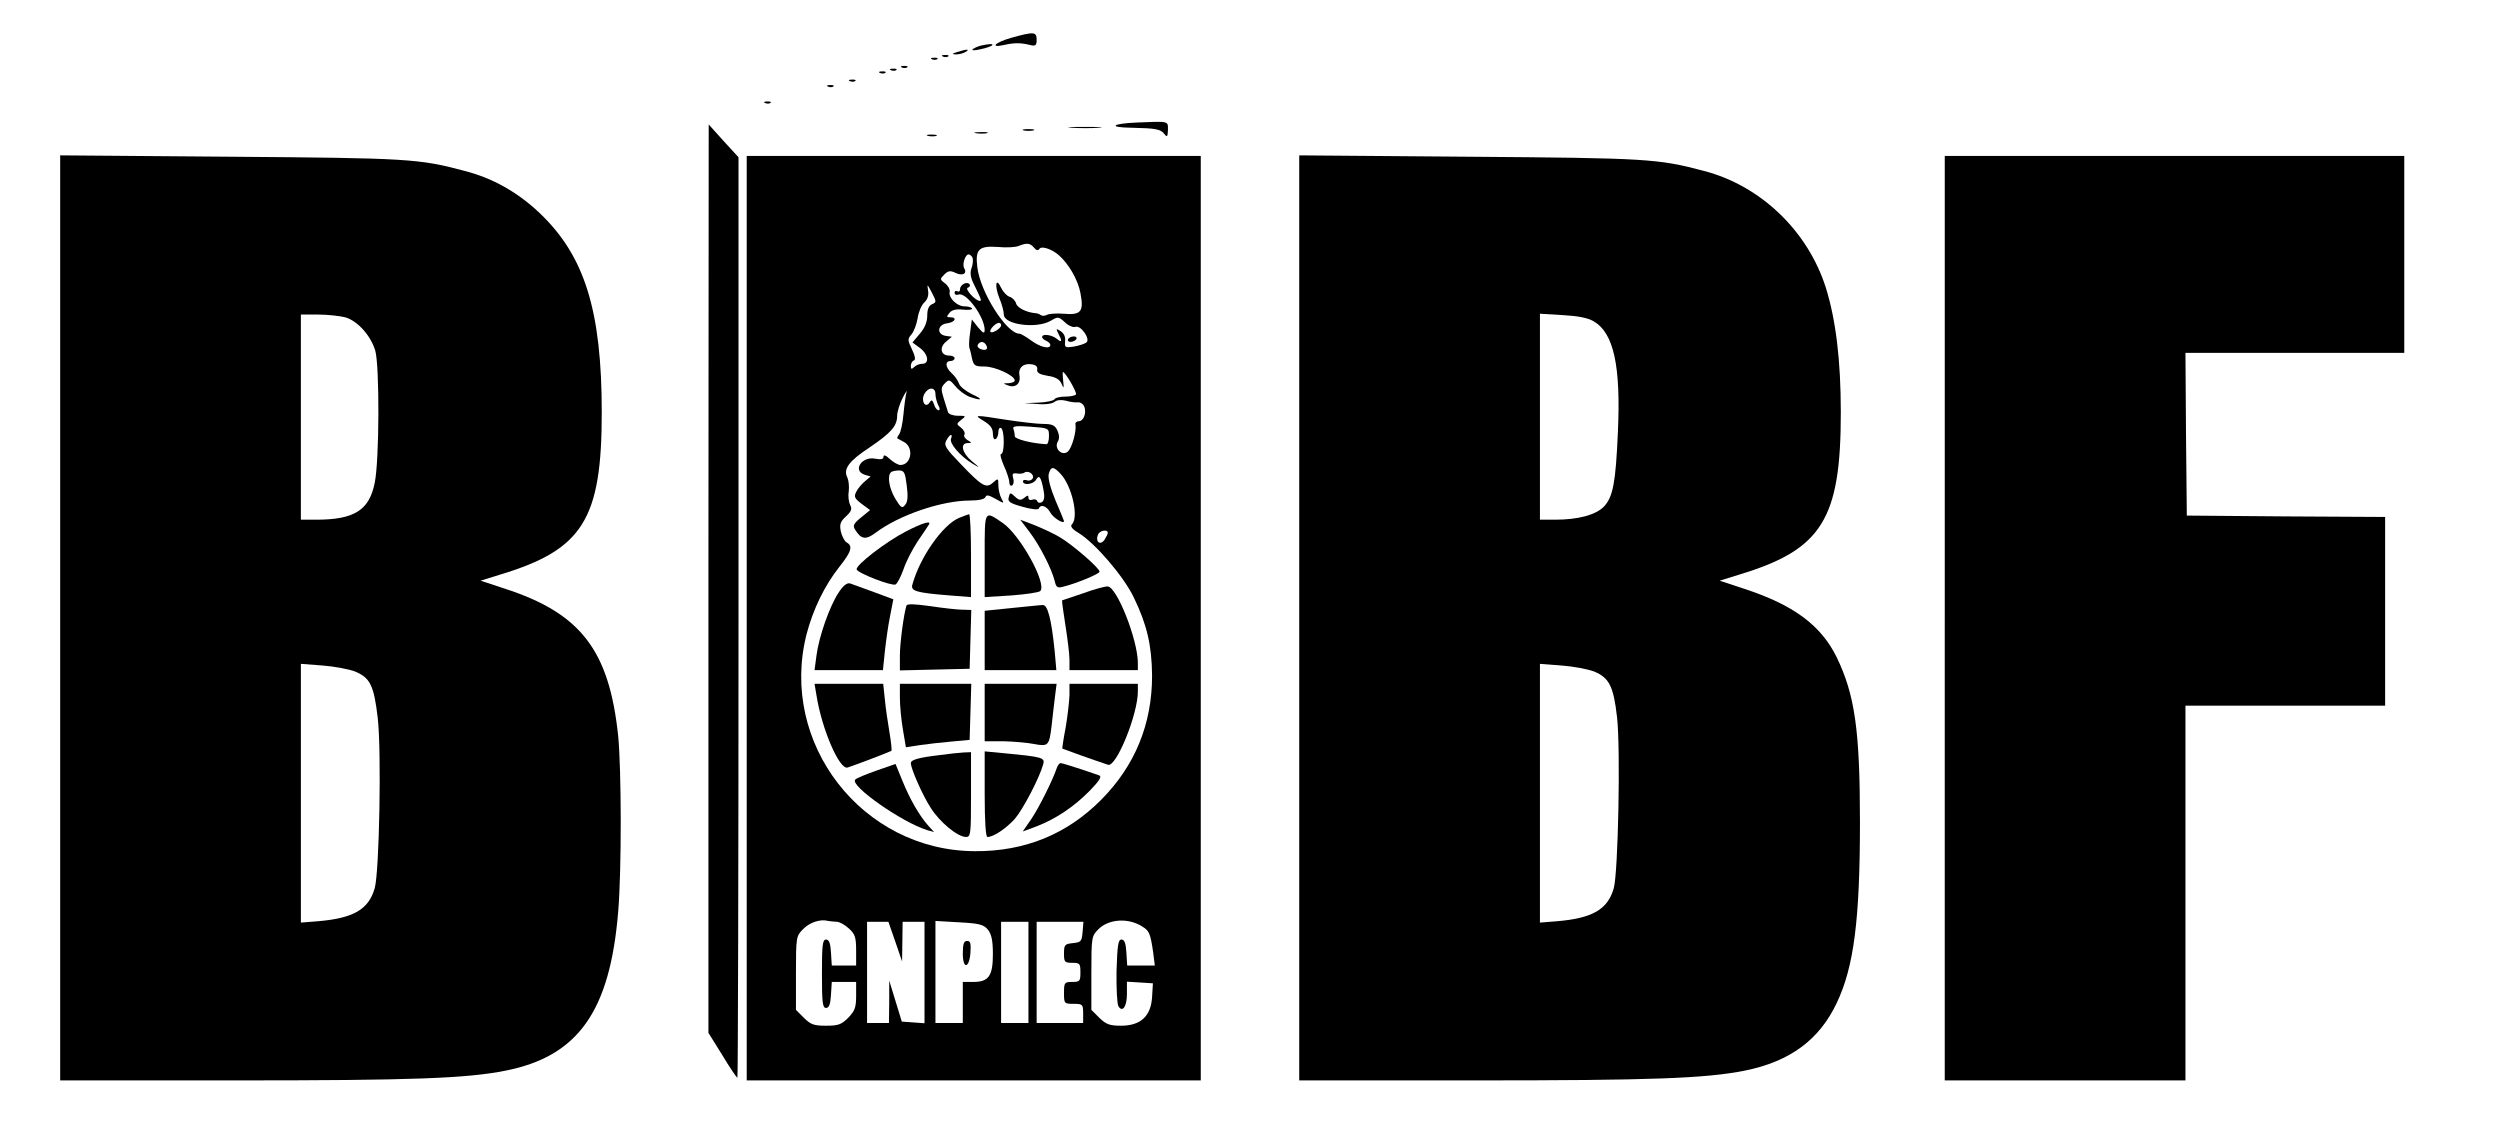
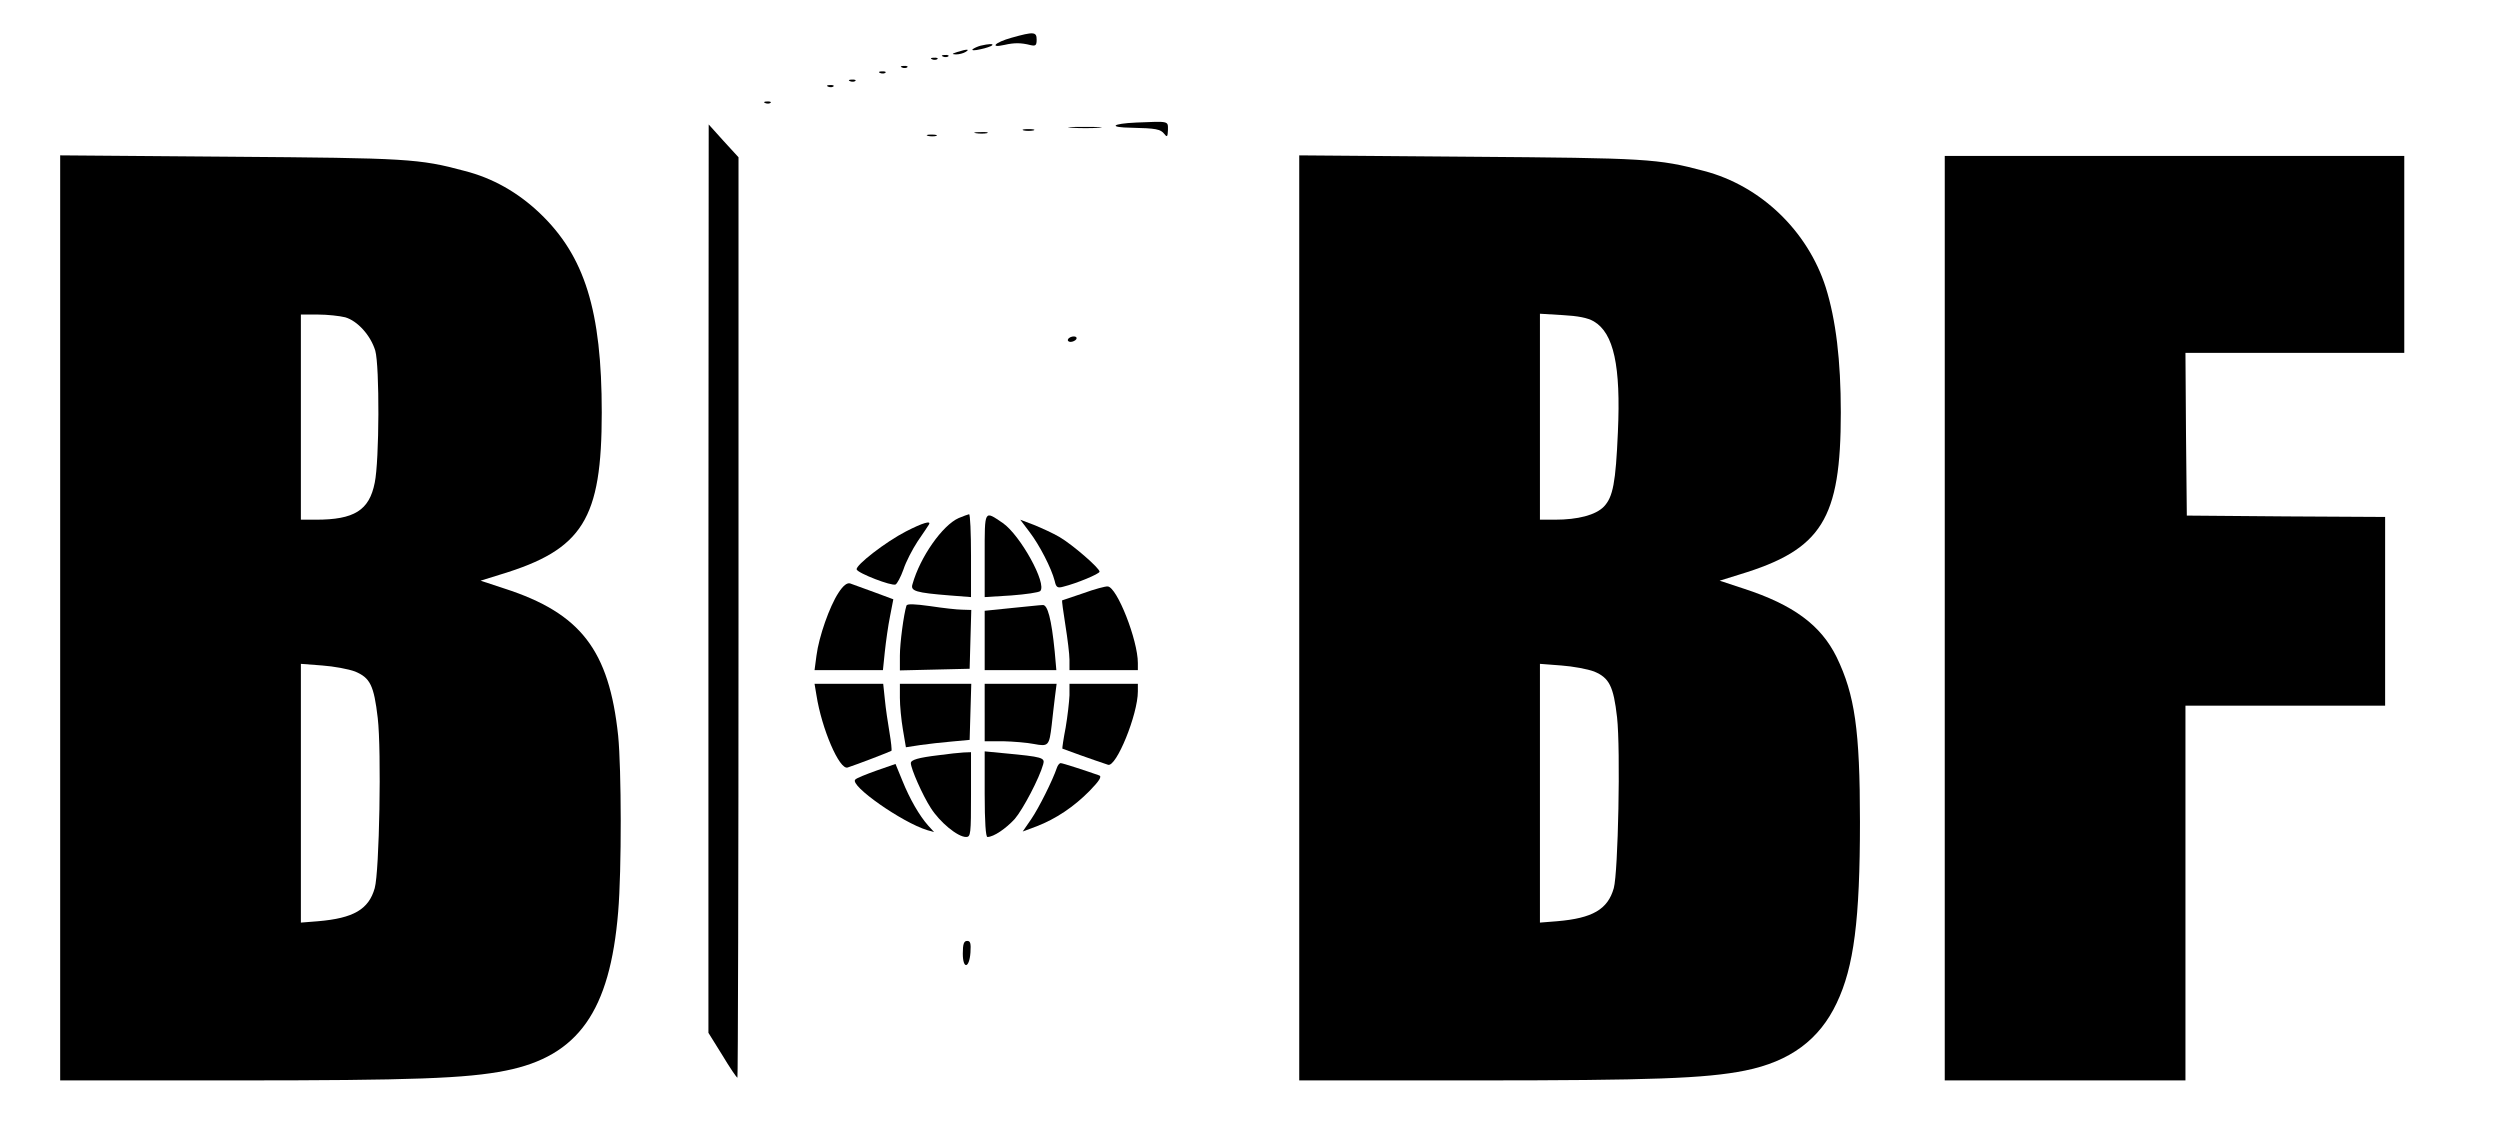
<svg xmlns="http://www.w3.org/2000/svg" version="1.0" width="914pt" height="419pt" viewBox="0 0 914 419" preserveAspectRatio="xMidYMid meet">
  <g transform="translate(0,419) scale(0.1,-0.1)" fill="#000000" stroke="none">
    <path d="M3698 4052 c-61 -17 -82 -39 -25 -26 35 8 60 8 95 -1 18 -4 22 -1 22 20 0 29 -10 30 -92 7z" />
    <path d="M3585 4023 c-11 -3 -24 -9 -29 -13 -5 -5 8 -5 29 0 20 4 39 11 42 14 7 7 -12 6 -42 -1z" />
    <path d="M3500 4000 c-21 -7 -21 -8 -5 -9 11 0 27 4 35 9 18 11 5 11 -30 0z" />
    <path d="M3448 3983 c7 -3 16 -2 19 1 4 3 -2 6 -13 5 -11 0 -14 -3 -6 -6z" />
    <path d="M3408 3973 c7 -3 16 -2 19 1 4 3 -2 6 -13 5 -11 0 -14 -3 -6 -6z" />
    <path d="M3298 3943 c7 -3 16 -2 19 1 4 3 -2 6 -13 5 -11 0 -14 -3 -6 -6z" />
-     <path d="M3258 3933 c7 -3 16 -2 19 1 4 3 -2 6 -13 5 -11 0 -14 -3 -6 -6z" />
+     <path d="M3258 3933 z" />
    <path d="M3218 3923 c7 -3 16 -2 19 1 4 3 -2 6 -13 5 -11 0 -14 -3 -6 -6z" />
    <path d="M3108 3893 c7 -3 16 -2 19 1 4 3 -2 6 -13 5 -11 0 -14 -3 -6 -6z" />
    <path d="M3028 3873 c7 -3 16 -2 19 1 4 3 -2 6 -13 5 -11 0 -14 -3 -6 -6z" />
    <path d="M2798 3813 c7 -3 16 -2 19 1 4 3 -2 6 -13 5 -11 0 -14 -3 -6 -6z" />
    <path d="M4155 3742 c-92 -4 -104 -18 -18 -19 89 -2 106 -5 120 -23 10 -13 12 -10 13 15 0 33 6 32 -115 27z" />
    <path d="M2590 2075 l0 -1661 51 -82 c27 -45 52 -82 55 -82 2 0 4 757 4 1683 l0 1682 -55 60 -54 60 -1 -1660z" />
    <path d="M3918 3723 c29 -2 74 -2 100 0 26 2 2 3 -53 3 -55 0 -76 -1 -47 -3z" />
    <path d="M3743 3713 c9 -2 25 -2 35 0 9 3 1 5 -18 5 -19 0 -27 -2 -17 -5z" />
    <path d="M3568 3703 c12 -2 30 -2 40 0 9 3 -1 5 -23 4 -22 0 -30 -2 -17 -4z" />
    <path d="M3393 3693 c9 -2 23 -2 30 0 6 3 -1 5 -18 5 -16 0 -22 -2 -12 -5z" />
    <path d="M220 1931 l0 -1691 643 0 c642 0 843 7 987 36 264 53 380 217 410 580 13 154 12 522 0 644 -33 313 -137 448 -415 538 l-88 29 74 23 c300 91 369 202 369 592 0 372 -62 572 -227 729 -80 76 -172 128 -274 154 -167 45 -210 47 -856 52 l-623 5 0 -1691z m1042 1099 c45 -13 93 -66 110 -122 16 -57 15 -402 -2 -483 -20 -101 -75 -135 -215 -135 l-55 0 0 375 0 375 63 0 c34 0 79 -5 99 -10z m36 -1295 c55 -23 69 -50 83 -170 14 -120 6 -561 -11 -622 -22 -78 -78 -110 -207 -121 l-63 -5 0 473 0 473 78 -6 c42 -3 96 -13 120 -22z" />
-     <path d="M2730 1930 l0 -1690 830 0 830 0 0 1690 0 1690 -830 0 -830 0 0 -1690z m1050 1355 c9 -11 15 -12 20 -5 7 12 44 0 70 -22 37 -32 71 -91 80 -139 13 -68 3 -82 -62 -76 -26 2 -53 0 -60 -4 -7 -4 -17 -5 -23 -1 -5 4 -14 7 -20 7 -32 3 -65 19 -70 35 -3 11 -14 22 -24 25 -10 3 -24 18 -31 33 -19 41 -25 8 -6 -39 9 -21 16 -48 16 -59 0 -37 119 -53 171 -23 27 16 29 16 52 -5 13 -13 31 -20 39 -17 19 7 54 -43 41 -56 -6 -6 -26 -12 -46 -16 -33 -5 -35 -4 -33 19 2 16 -4 29 -16 37 -17 11 -18 10 -9 -8 15 -28 14 -36 -5 -20 -18 15 -54 20 -54 7 0 -5 7 -11 15 -14 8 -4 15 -10 15 -15 0 -17 -36 -9 -70 16 -19 14 -38 25 -43 25 -47 0 -144 153 -154 244 -8 65 6 78 76 73 31 -3 65 -1 76 4 30 12 41 10 55 -6z m-224 -38 c2 -7 1 -24 -4 -37 -6 -16 -4 -33 6 -54 30 -61 32 -66 24 -66 -16 0 -56 44 -44 48 7 2 10 8 7 12 -8 13 -35 0 -35 -17 0 -8 -4 -11 -10 -8 -5 3 -10 1 -10 -5 0 -7 6 -10 14 -7 28 11 97 -83 96 -131 -1 -13 -6 -10 -24 11 l-23 29 -6 -46 c-4 -25 -5 -51 -3 -58 3 -7 7 -25 10 -40 6 -25 11 -28 46 -28 38 0 110 -33 110 -51 0 -5 -10 -9 -22 -10 -22 0 -22 -1 -3 -8 27 -11 48 7 42 36 -5 28 14 46 45 41 15 -2 22 -9 20 -19 -2 -12 9 -18 38 -23 29 -4 44 -13 51 -29 8 -19 9 -18 6 11 -2 17 -2 32 -1 32 9 0 52 -75 48 -82 -3 -4 -20 -8 -39 -8 -19 0 -37 -4 -40 -10 -3 -5 -30 -11 -58 -12 l-52 -2 48 -3 c28 -3 55 1 63 8 8 7 24 8 41 4 16 -5 35 -7 44 -6 9 1 19 -6 23 -15 9 -23 -2 -54 -20 -54 -8 0 -14 -6 -12 -12 4 -25 -13 -86 -28 -99 -21 -18 -51 11 -37 36 7 11 6 25 -1 41 -9 19 -19 24 -51 24 -22 0 -83 7 -135 15 -121 19 -121 19 -82 -5 23 -14 32 -27 32 -45 0 -15 4 -24 10 -20 6 3 10 15 10 26 0 11 5 17 10 14 13 -8 13 -95 0 -95 -5 0 0 -19 10 -42 11 -24 20 -51 20 -61 0 -10 5 -15 10 -12 6 4 8 16 4 27 -4 15 -2 19 13 17 10 -2 23 -1 28 3 15 10 39 -8 30 -22 -4 -6 -13 -9 -21 -6 -8 3 -14 1 -14 -4 0 -16 38 -11 48 6 11 20 18 10 27 -37 5 -25 3 -39 -6 -45 -7 -4 -14 -3 -17 4 -2 6 -10 8 -18 5 -8 -3 -14 0 -14 7 0 10 -3 10 -15 0 -13 -10 -19 -10 -34 4 -17 16 -19 16 -23 -2 -5 -16 4 -22 51 -35 32 -9 57 -12 59 -6 7 17 29 9 42 -15 10 -19 50 -44 50 -31 0 2 -14 35 -31 75 -19 46 -28 81 -25 96 8 30 17 30 44 1 41 -44 67 -158 41 -184 -7 -7 0 -17 25 -32 60 -37 164 -158 201 -235 48 -99 66 -175 67 -286 0 -177 -62 -329 -186 -454 -125 -126 -279 -189 -461 -188 -413 1 -718 395 -616 794 24 91 65 176 120 246 44 55 50 76 26 89 -8 5 -17 23 -21 40 -5 26 -2 36 19 55 20 19 23 27 15 42 -5 10 -8 32 -5 49 2 18 0 40 -5 51 -16 31 5 60 81 110 78 53 101 78 101 116 0 14 9 43 20 65 11 22 18 31 14 20 -3 -11 -8 -47 -11 -80 -3 -33 -10 -66 -16 -73 -5 -7 -8 -13 -6 -15 2 -1 13 -7 24 -13 37 -20 27 -84 -13 -84 -9 0 -26 10 -39 22 -14 13 -23 17 -23 8 0 -9 -9 -11 -30 -7 -49 10 -85 -44 -38 -59 l21 -6 -20 -17 c-11 -9 -26 -26 -32 -38 -10 -19 -7 -25 19 -45 l31 -23 -33 -27 c-27 -22 -31 -30 -22 -44 22 -36 39 -39 75 -12 86 65 242 118 345 118 33 0 54 5 57 13 3 9 12 7 37 -7 32 -18 32 -18 21 2 -6 11 -11 33 -11 48 0 26 -1 26 -19 10 -25 -23 -40 -15 -119 68 -55 57 -62 68 -52 86 12 23 25 27 17 6 -7 -17 34 -64 78 -91 30 -18 30 -17 -2 9 -36 30 -44 66 -15 66 16 1 16 1 -1 11 -9 6 -15 15 -11 20 3 6 -2 17 -12 25 -18 14 -18 14 0 29 19 14 18 15 -12 15 -18 0 -34 6 -36 13 -2 6 -9 29 -16 51 -10 33 -10 40 4 54 15 16 18 15 39 -10 12 -15 35 -32 50 -38 47 -17 55 -11 10 9 -22 11 -44 28 -47 39 -4 11 -15 27 -26 37 -24 21 -26 45 -5 45 8 0 15 5 15 10 0 6 -9 10 -20 10 -31 0 -37 30 -11 51 l21 18 -22 3 c-35 5 -31 42 5 46 29 4 38 22 11 22 -14 0 -14 2 -3 16 9 11 25 15 50 12 21 -2 35 0 33 4 -3 5 -15 8 -28 8 -27 0 -59 31 -54 53 2 9 -6 23 -17 31 -19 14 -19 16 -3 32 14 14 22 16 42 6 26 -12 43 -2 31 18 -8 13 4 50 16 50 5 0 12 -6 15 -13z m-148 -169 c-12 -5 -18 -18 -18 -42 0 -23 -9 -45 -27 -66 l-27 -32 27 -20 c31 -23 36 -58 9 -58 -10 0 -23 -5 -30 -12 -9 -9 -12 -8 -12 4 0 9 5 18 11 20 7 2 5 16 -7 41 -16 33 -16 38 -2 54 9 10 19 37 23 60 3 22 14 48 24 57 12 11 17 26 14 44 -4 25 -3 24 14 -8 17 -33 17 -35 1 -42z m252 -78 c0 -5 -9 -14 -20 -20 -22 -12 -27 -1 -8 18 14 14 28 16 28 2z m-55 -71 c10 -15 -1 -23 -20 -15 -9 3 -13 10 -10 16 8 13 22 13 30 -1z m-185 -180 c0 -11 5 -29 10 -40 7 -12 7 -19 1 -19 -5 0 -13 10 -16 21 -6 17 -9 19 -16 8 -15 -24 -33 4 -20 30 15 27 41 27 41 0z m415 -154 c0 -16 -4 -30 -10 -29 -55 3 -115 19 -115 29 0 8 -2 19 -5 27 -4 10 9 12 62 8 68 -5 68 -5 68 -35z m-520 -180 c5 -39 4 -60 -6 -71 -11 -14 -15 -11 -36 23 -22 37 -30 83 -16 96 3 4 17 7 29 7 20 0 23 -7 29 -55z m735 -173 c0 -5 -6 -16 -13 -27 -16 -20 -33 -5 -23 20 6 16 36 21 36 7z m-991 -1422 c10 0 30 -11 45 -25 22 -20 26 -32 26 -80 l0 -55 -44 0 -45 0 -3 48 c-2 34 -7 47 -18 47 -13 0 -15 -21 -15 -125 0 -104 2 -125 15 -125 11 0 16 13 18 48 l3 47 45 0 44 0 0 -51 c0 -43 -5 -55 -29 -80 -25 -25 -37 -29 -81 -29 -44 0 -56 4 -81 29 l-29 29 0 135 c0 131 1 135 26 160 24 25 64 38 92 30 8 -1 22 -3 31 -3z m1118 -18 c25 -15 29 -26 39 -94 l6 -48 -50 0 -51 0 -3 48 c-2 34 -7 47 -18 47 -12 0 -15 -21 -18 -115 -1 -63 2 -121 7 -129 15 -24 31 -1 31 45 l0 45 48 -3 47 -3 -3 -50 c-4 -70 -42 -105 -113 -105 -43 0 -55 5 -80 29 l-29 29 0 135 c0 131 1 135 26 160 38 38 111 42 161 9z m-904 -54 l25 -73 1 73 1 72 40 0 40 0 0 -186 0 -185 -41 3 -42 3 -23 75 -23 75 0 -77 -1 -78 -40 0 -40 0 0 185 0 185 39 0 39 0 25 -72z m339 43 c13 -17 18 -40 18 -89 0 -80 -15 -102 -72 -102 l-38 0 0 -75 0 -75 -50 0 -50 0 0 186 0 187 87 -5 c74 -4 89 -8 105 -27z m148 -156 l0 -185 -50 0 -50 0 0 185 0 185 50 0 50 0 0 -185z m198 148 c-3 -35 -6 -38 -35 -41 -30 -3 -33 -6 -33 -38 0 -31 2 -34 30 -34 28 0 30 -3 30 -35 0 -32 -2 -35 -30 -35 -28 0 -30 -2 -30 -40 0 -39 1 -40 35 -40 33 0 35 -2 35 -35 l0 -35 -85 0 -85 0 0 185 0 185 86 0 85 0 -3 -37z" />
    <path d="M3905 2950 c-3 -5 1 -10 9 -10 8 0 18 5 21 10 3 6 -1 10 -9 10 -8 0 -18 -4 -21 -10z" />
    <path d="M3505 2296 c-59 -26 -141 -142 -169 -242 -8 -25 12 -31 137 -41 l77 -6 0 152 c0 83 -3 151 -7 151 -5 -1 -21 -7 -38 -14z" />
    <path d="M3600 2160 l0 -153 97 6 c53 4 101 11 106 16 26 26 -73 205 -137 249 -68 46 -66 51 -66 -118z" />
    <path d="M3764 2245 c36 -47 80 -132 92 -179 5 -23 10 -27 31 -21 49 12 133 47 133 55 0 13 -99 99 -147 127 -24 14 -66 33 -93 44 l-50 19 34 -45z" />
    <path d="M3312 2247 c-74 -38 -185 -124 -180 -139 5 -14 127 -61 142 -55 6 3 19 27 29 55 9 28 33 74 52 103 20 29 38 56 41 61 10 16 -22 7 -84 -25z" />
    <path d="M3065 2022 c-32 -49 -71 -159 -80 -229 l-7 -53 125 0 125 0 7 68 c4 37 12 95 19 129 l12 62 -70 26 c-39 14 -79 29 -88 32 -11 3 -25 -7 -43 -35z" />
    <path d="M3960 2021 c-41 -14 -76 -26 -77 -26 -1 -1 4 -41 12 -90 8 -50 15 -107 15 -127 l0 -38 125 0 125 0 0 26 c0 84 -76 277 -110 280 -8 1 -49 -10 -90 -25z" />
    <path d="M3314 1976 c-10 -32 -24 -137 -24 -183 l0 -54 128 3 127 3 3 108 3 107 -33 1 c-18 0 -71 6 -117 13 -58 8 -84 9 -87 2z" />
    <path d="M3698 1967 l-98 -10 0 -108 0 -109 131 0 131 0 -6 68 c-12 120 -26 172 -44 170 -9 0 -61 -6 -114 -11z" />
    <path d="M2985 1648 c19 -122 84 -274 114 -264 34 11 156 58 160 61 2 2 -1 32 -7 67 -6 35 -14 89 -17 121 l-6 57 -126 0 -125 0 7 -42z" />
    <path d="M3290 1638 c0 -28 5 -80 11 -115 l11 -65 52 8 c28 4 80 10 116 13 l65 6 3 103 3 102 -131 0 -130 0 0 -52z" />
    <path d="M3600 1585 l0 -105 68 0 c37 -1 87 -5 112 -10 53 -10 56 -7 65 69 3 31 9 77 12 104 l6 47 -132 0 -131 0 0 -105z" />
    <path d="M3910 1648 c-1 -24 -7 -77 -14 -118 -8 -41 -13 -76 -12 -77 1 -1 121 -44 167 -59 30 -10 109 184 109 268 l0 28 -125 0 -125 0 0 -42z" />
    <path d="M3432 1429 c-75 -9 -102 -17 -102 -29 0 -20 43 -118 73 -164 33 -52 98 -106 129 -106 17 0 18 11 18 155 l0 155 -27 -1 c-16 -1 -56 -5 -91 -10z" />
    <path d="M3600 1286 c0 -102 4 -156 10 -156 23 0 68 31 100 66 30 35 90 149 104 200 7 24 -3 27 -141 40 l-73 7 0 -157z" />
    <path d="M3205 1373 c-39 -14 -74 -28 -78 -33 -23 -21 171 -157 263 -185 l25 -7 -21 23 c-33 37 -68 98 -95 165 l-25 61 -69 -24z" />
    <path d="M3864 1383 c-16 -47 -66 -147 -94 -188 l-31 -45 51 19 c70 27 136 71 194 130 35 36 45 52 35 56 -51 18 -134 45 -141 45 -5 0 -11 -8 -14 -17z" />
    <path d="M3520 704 c0 -59 24 -55 28 4 2 33 0 42 -12 42 -12 0 -16 -11 -16 -46z" />
    <path d="M4750 1931 l0 -1691 643 0 c642 0 843 7 987 36 164 33 272 113 335 247 63 132 85 305 85 662 0 337 -19 465 -85 602 -58 118 -159 192 -340 251 l-88 29 74 23 c300 91 369 202 369 592 0 190 -18 339 -55 457 -66 207 -238 372 -445 426 -169 45 -210 47 -857 52 l-623 5 0 -1691z m1077 1084 c73 -43 99 -163 88 -405 -8 -185 -18 -237 -51 -272 -30 -31 -95 -48 -179 -48 l-55 0 0 376 0 377 83 -5 c56 -3 92 -10 114 -23z m1 -1280 c55 -23 71 -53 84 -168 13 -117 4 -566 -12 -624 -22 -78 -78 -110 -207 -121 l-63 -5 0 473 0 473 78 -6 c42 -3 96 -13 120 -22z" />
    <path d="M7110 1930 l0 -1690 440 0 440 0 0 685 0 685 365 0 365 0 0 345 0 345 -362 2 -363 3 -3 298 -2 297 400 0 400 0 0 360 0 360 -840 0 -840 0 0 -1690z" />
  </g>
</svg>